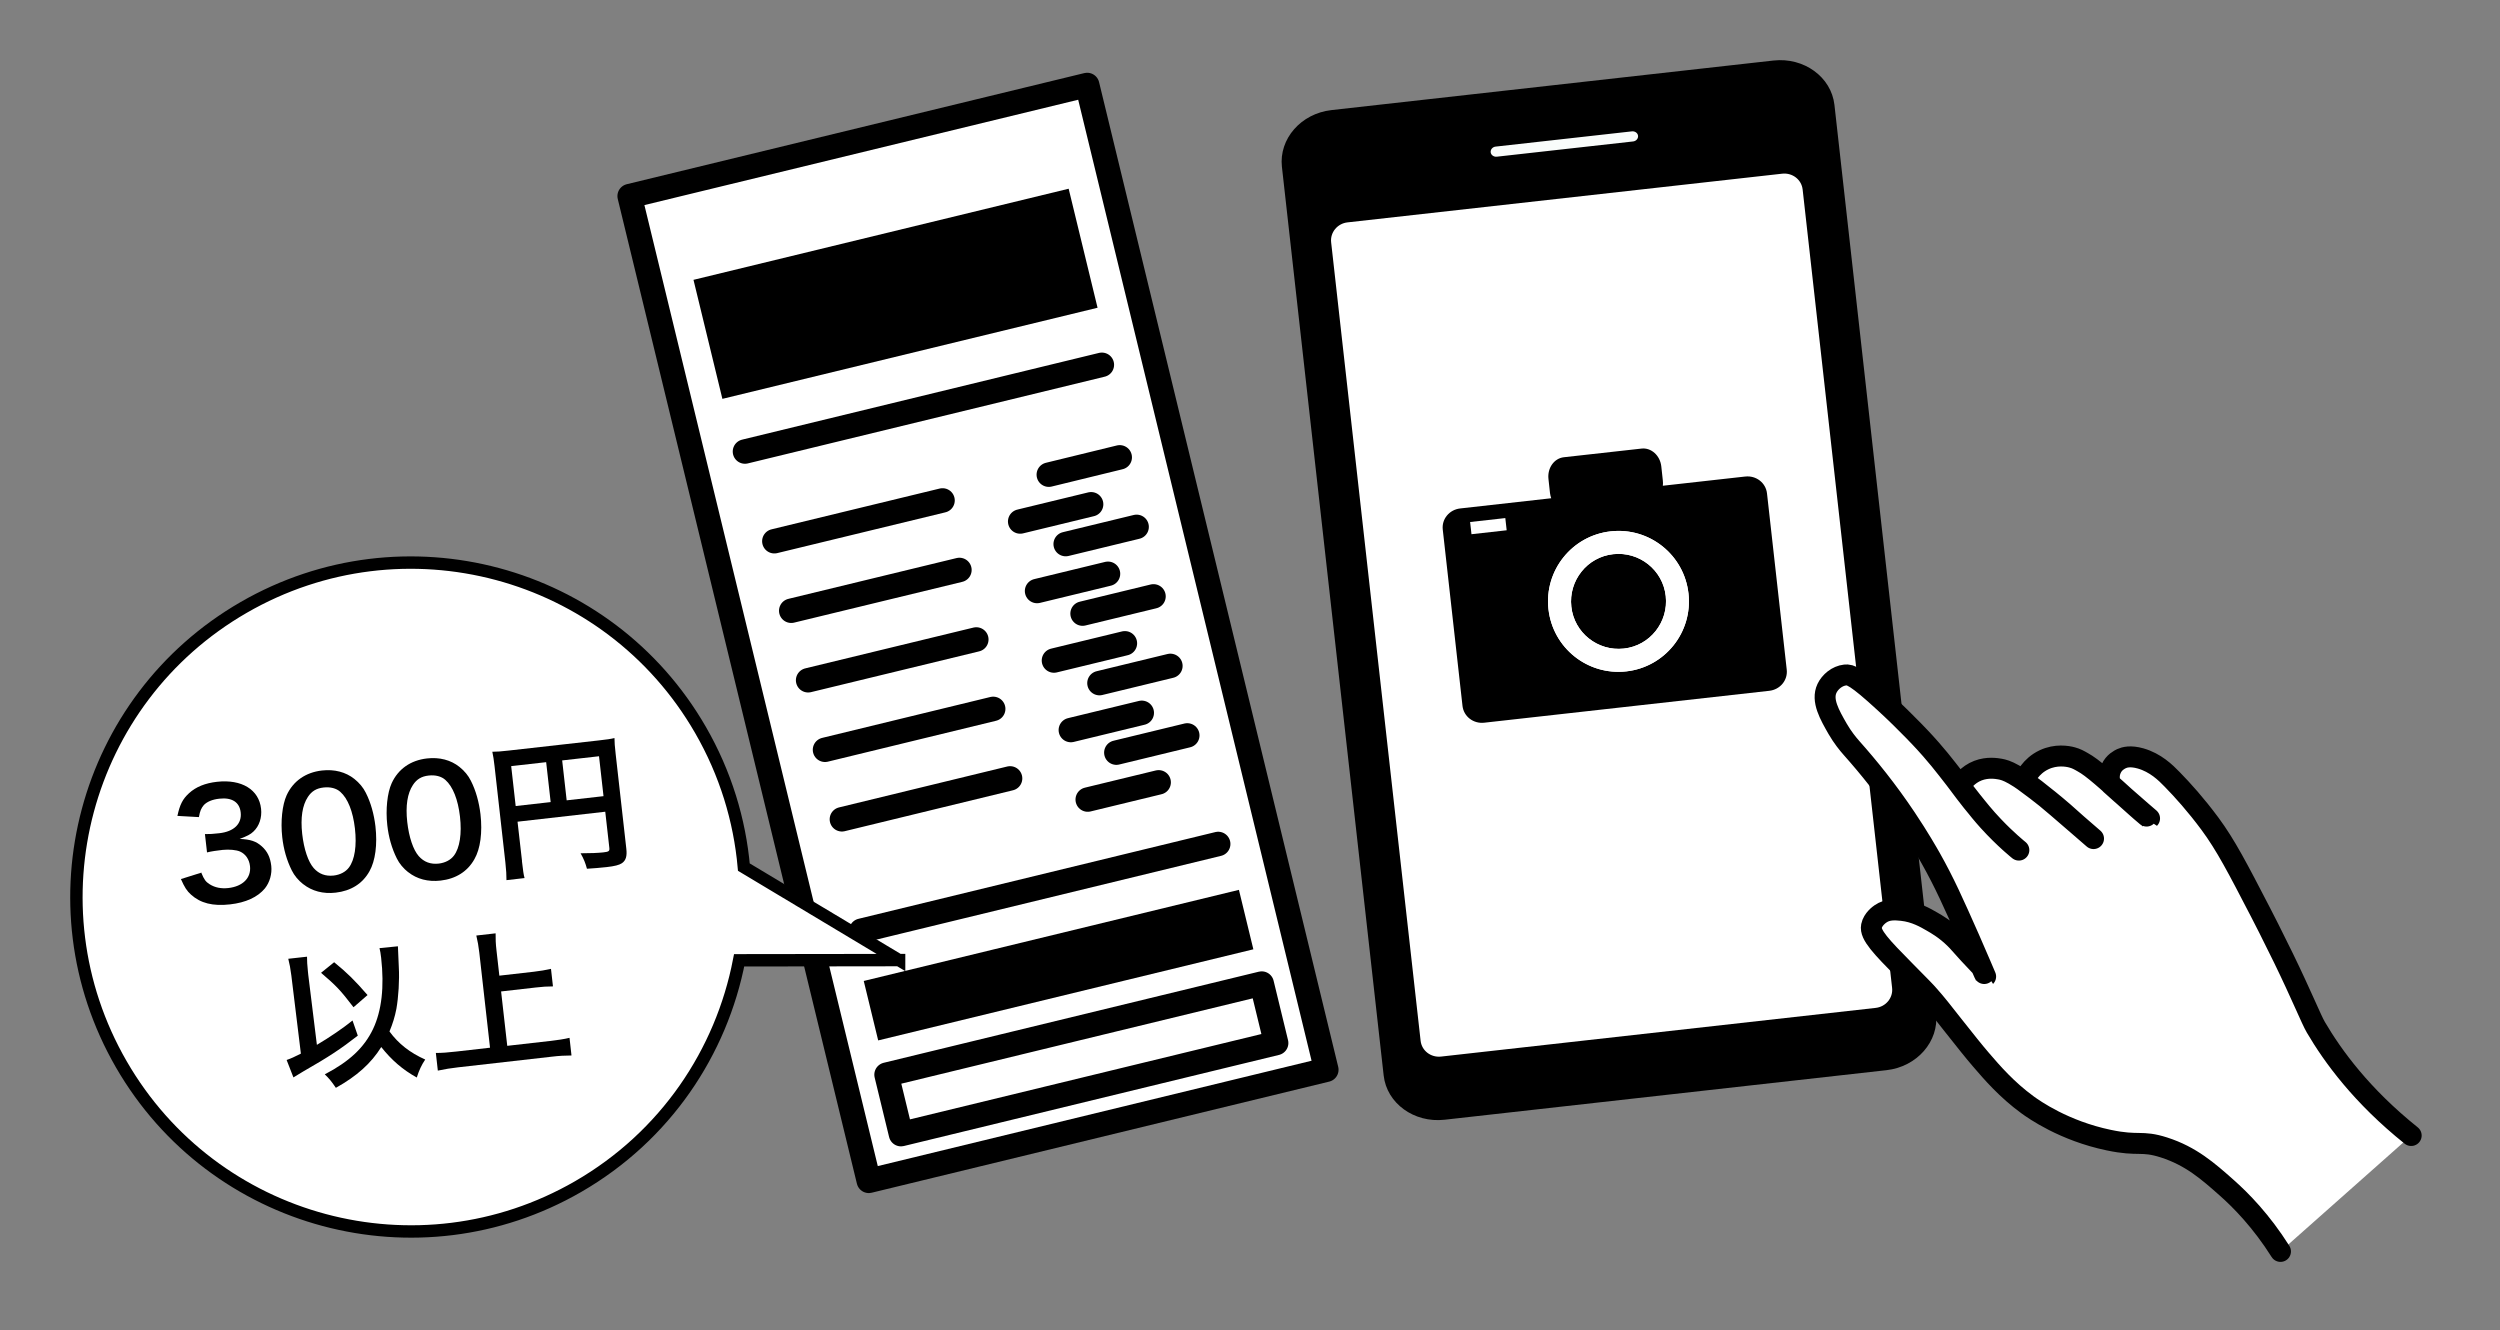
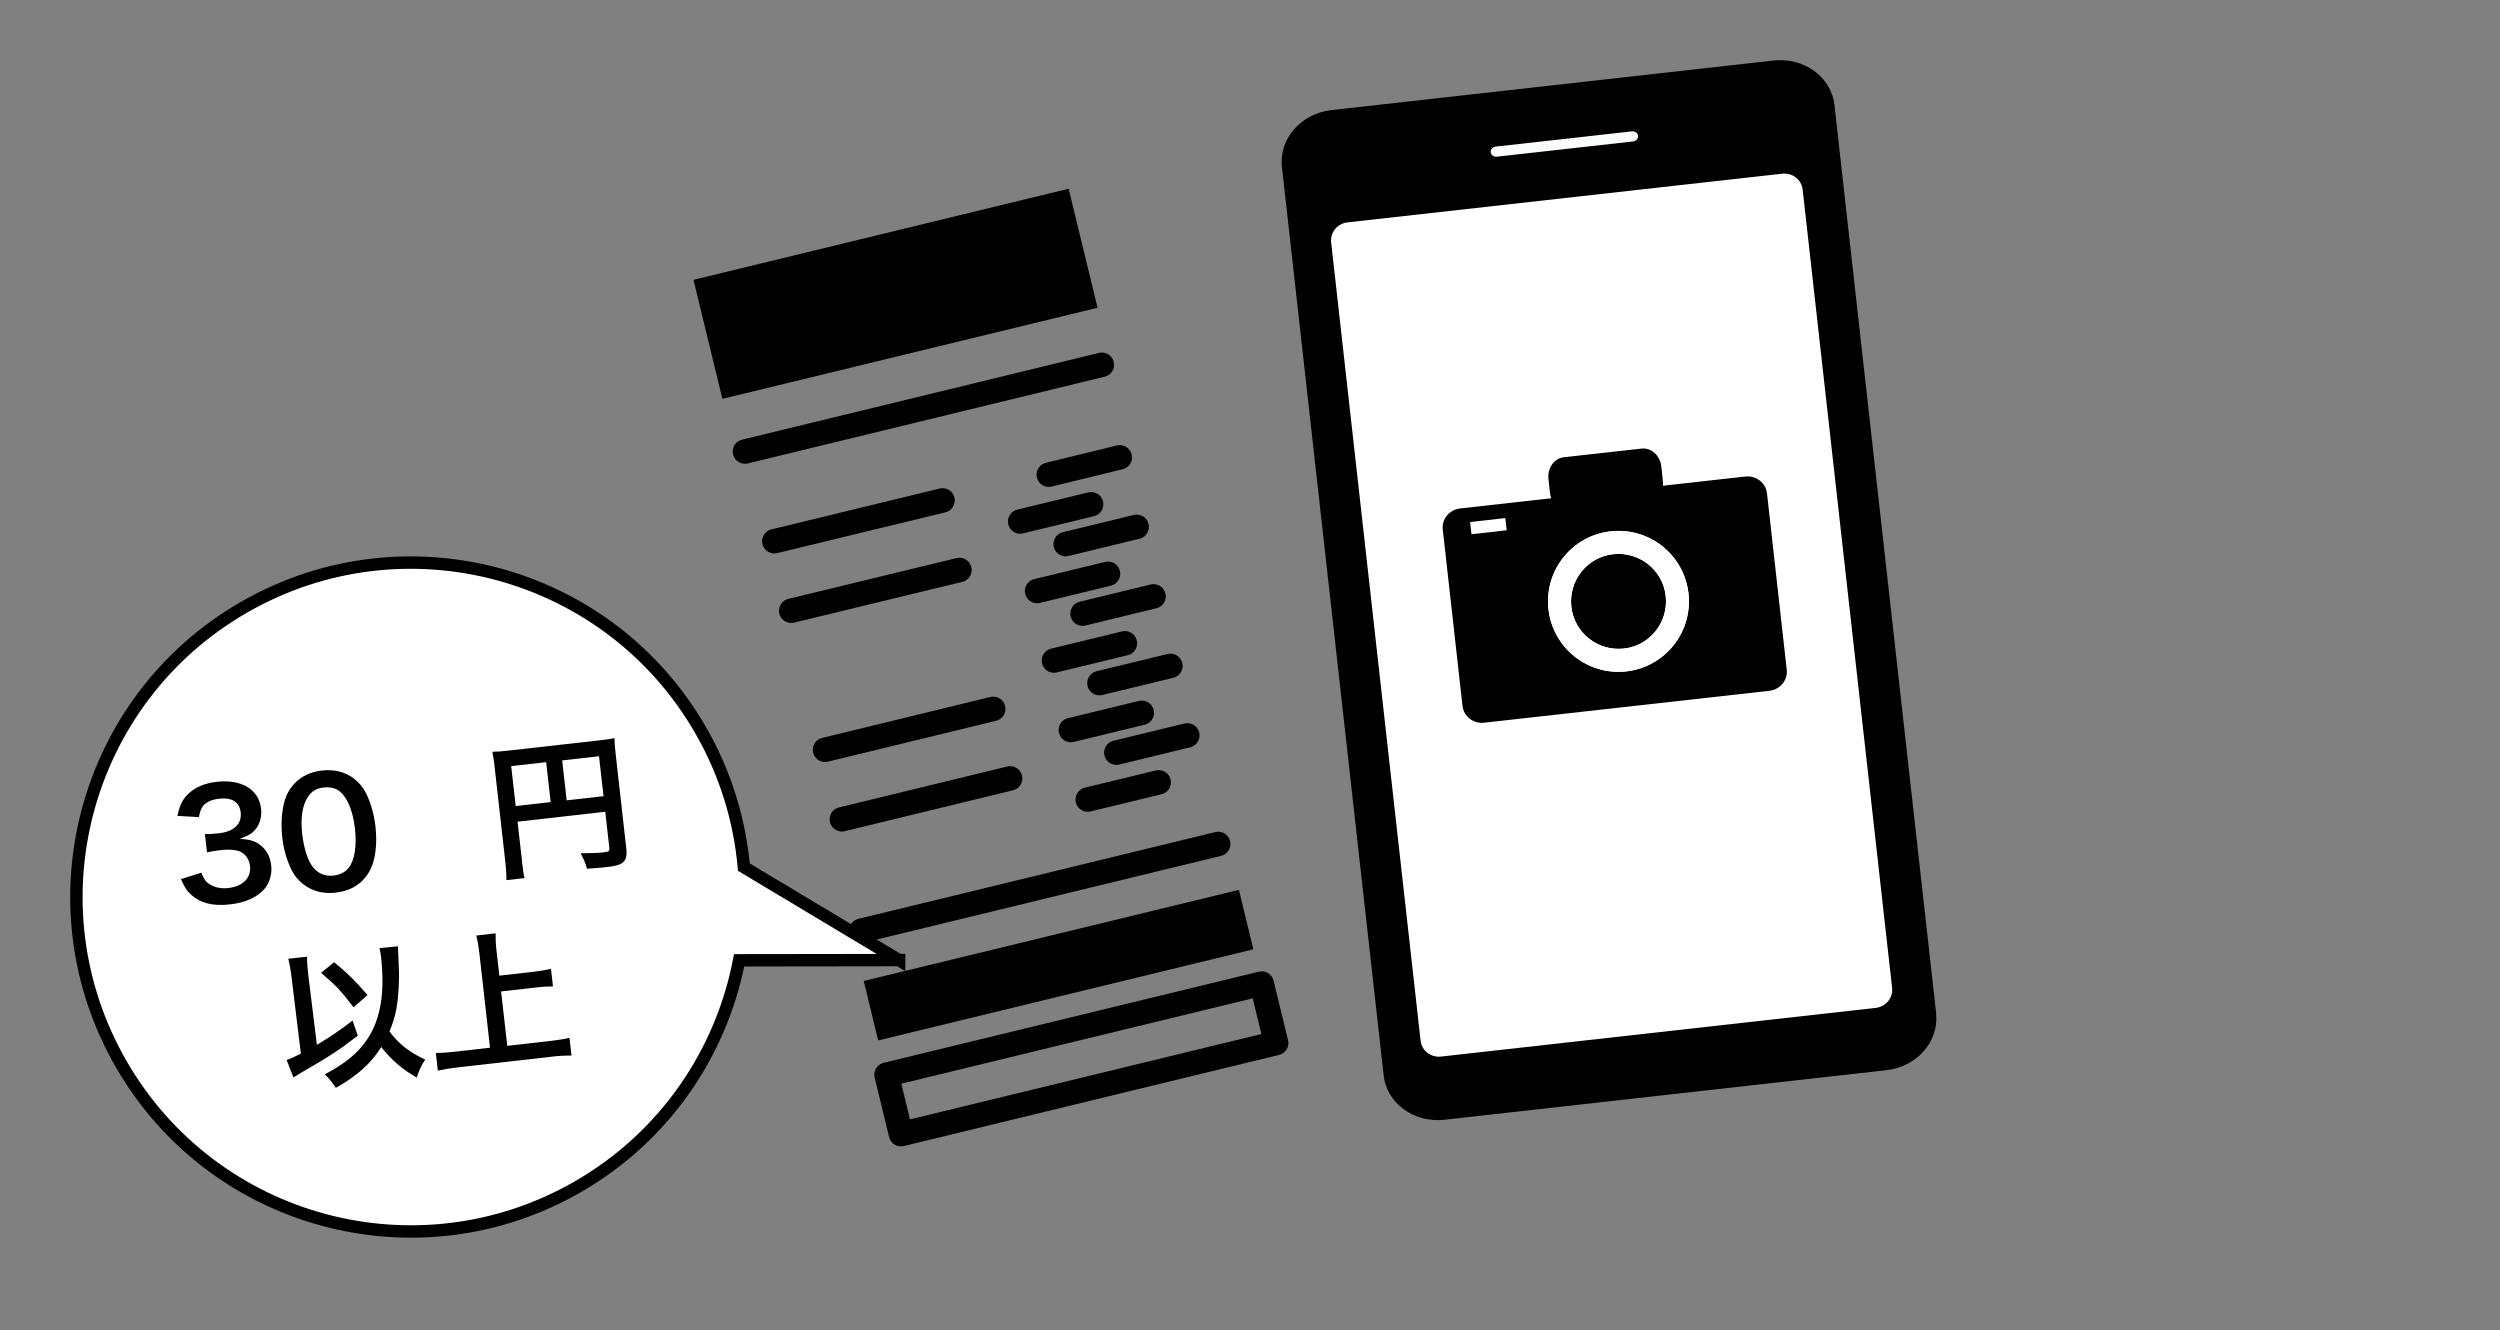
<svg xmlns="http://www.w3.org/2000/svg" id="b" data-name="レイヤー 2" viewBox="0 0 228 121.33">
  <rect x="0" y="0" width="228" height="121.33" fill="#808080" stroke="none" />
  <defs>
    <style>
      .d {
        stroke-miterlimit: 10;
        stroke-width: 1.13px;
      }

      .d, .e, .f, .g {
        fill: #fff;
      }

      .d, .f, .h, .g {
        stroke: #000;
      }

      .f, .h {
        stroke-width: 2.23px;
      }

      .f, .h, .g {
        stroke-linecap: round;
        stroke-linejoin: round;
      }

      .h, .i {
        fill: none;
      }

      .j {
        fill: #f9fcfb;
      }

      .g {
        stroke-width: 1.91px;
      }
    </style>
  </defs>
  <g id="c" data-name="レイヤー 1">
    <g>
      <g>
        <path d="m176.57,92.43c.28,2.54-1.74,4.86-4.52,5.17l-40.31,4.52c-2.78.31-5.27-1.5-5.55-4.04l-9.28-82.87c-.28-2.54,1.74-4.86,4.52-5.17l40.31-4.52c2.78-.31,5.27,1.5,5.56,4.04l9.28,82.87Z" />
        <path class="e" d="m172.56,90.1c.1.9-.57,1.72-1.5,1.82l-39.64,4.44c-.93.1-1.76-.54-1.86-1.44l-8.16-72.82c-.1-.9.57-1.72,1.5-1.82l39.64-4.44c.93-.1,1.76.54,1.86,1.44l8.16,72.82Z" />
        <path class="j" d="m149.39,12.38c.03.25-.17.49-.45.52l-12.43,1.39c-.28.03-.53-.15-.56-.4h0c-.03-.25.17-.49.45-.52l12.43-1.39c.28-.03.53.15.56.4h0Z" />
      </g>
      <g>
        <g>
          <path d="m159.16,43.46l-7.51.84c.02-.16.02-.32,0-.48l-.14-1.29c-.11-.99-.92-1.72-1.8-1.62l-7.09.79c-.88.1-1.51.98-1.4,1.98l.14,1.29c.02.16.06.32.11.47l-8.3.93c-.99.11-1.7.97-1.59,1.93l1.8,16.08c.11.96.99,1.64,1.98,1.53l26-2.91c.99-.11,1.7-.97,1.59-1.93l-1.8-16.08c-.11-.96-.99-1.64-1.98-1.53Zm-10.84,17.77c-3.53.39-6.71-2.14-7.1-5.67-.39-3.53,2.14-6.71,5.67-7.1,3.53-.39,6.71,2.14,7.1,5.67.39,3.53-2.14,6.71-5.67,7.1Z" />
          <path d="m147.13,50.54c-1.19.13-2.21.73-2.9,1.6-.69.87-1.05,1.99-.92,3.19.13,1.19.73,2.21,1.6,2.9.87.69,1.99,1.05,3.19.92,1.19-.13,2.21-.73,2.9-1.6.69-.87,1.05-1.99.92-3.19-.13-1.19-.73-2.21-1.6-2.9-.87-.69-1.99-1.05-3.19-.92Z" />
          <path class="e" d="m146.89,48.46c-3.53.4-6.07,3.57-5.67,7.1.4,3.53,3.57,6.07,7.1,5.67,3.53-.4,6.07-3.58,5.67-7.1-.4-3.53-3.57-6.07-7.1-5.67Zm4.1,9.09c-.69.87-1.71,1.47-2.9,1.6-1.19.13-2.32-.23-3.19-.92-.87-.69-1.47-1.71-1.6-2.9-.13-1.19.23-2.32.92-3.19.69-.87,1.71-1.47,2.9-1.6,1.19-.13,2.32.23,3.19.92.87.7,1.47,1.71,1.6,2.9.13,1.19-.23,2.32-.92,3.19Z" />
        </g>
        <rect class="e" x="134.13" y="47.42" width="3.23" height="1.12" transform="translate(-4.5 15.41) rotate(-6.39)" />
      </g>
      <g>
-         <rect class="f" x="67.72" y="11.51" width="42.94" height="92.42" transform="translate(-11.1 22.68) rotate(-13.65)" />
        <rect x="64.07" y="21.21" width="35.21" height="11.17" transform="translate(-4.02 20.03) rotate(-13.65)" />
        <rect x="78.94" y="85.23" width="35.21" height="5.58" transform="translate(-18.05 25.27) rotate(-13.65)" />
        <rect class="h" x="81.02" y="93.78" width="35.21" height="5.58" transform="translate(-20.01 26) rotate(-13.65)" />
        <line class="h" x1="67.94" y1="41.18" x2="100.49" y2="33.27" />
        <line class="h" x1="78.55" y1="84.88" x2="111.1" y2="76.97" />
        <line class="h" x1="70.62" y1="49.36" x2="85.96" y2="45.64" />
        <line class="h" x1="72.16" y1="55.7" x2="87.5" y2="51.98" />
-         <line class="h" x1="73.7" y1="62.04" x2="89.04" y2="58.32" />
        <line class="h" x1="75.24" y1="68.38" x2="90.58" y2="64.65" />
        <line class="h" x1="76.78" y1="74.72" x2="92.12" y2="70.99" />
        <line class="h" x1="95.65" y1="43.29" x2="102.12" y2="41.71" />
        <line class="h" x1="97.19" y1="49.62" x2="103.66" y2="48.05" />
        <line class="h" x1="98.73" y1="55.96" x2="105.2" y2="54.39" />
        <line class="h" x1="100.27" y1="62.3" x2="106.74" y2="60.73" />
        <line class="h" x1="101.81" y1="68.64" x2="108.28" y2="67.07" />
        <line class="h" x1="93.04" y1="47.56" x2="99.51" y2="45.99" />
        <line class="h" x1="94.58" y1="53.9" x2="101.05" y2="52.33" />
        <line class="h" x1="96.12" y1="60.24" x2="102.59" y2="58.67" />
        <line class="h" x1="97.66" y1="66.58" x2="104.13" y2="65.01" />
        <line class="h" x1="99.2" y1="72.92" x2="105.67" y2="71.35" />
      </g>
      <rect class="i" width="228" height="121.33" />
-       <path class="g" d="m207.98,114.13c-1.74-2.76-3.6-4.66-4.94-5.84-1.66-1.47-3.22-2.85-5.68-3.64-2.09-.67-2.29-.09-5.04-.67-4.08-.85-6.82-2.79-7.41-3.22-1.89-1.38-3.23-2.93-4.25-4.12-.64-.74-1.39-1.69-2.46-3.04-1.17-1.48-1.52-1.95-2.3-2.83-.36-.41-.54-.59-2.19-2.26-2.13-2.16-3.19-3.26-3.03-4.05.13-.64.73-1.05.83-1.12.64-.44,1.36-.37,1.96-.31,1.21.13,2.14.68,2.73,1.02.4.23,1.23.7,2.09,1.55.35.34.44.49,1.28,1.4.47.51.87.93,1.13,1.2.18.41.38.87.39.86,0,0-.74-1.75-1.47-3.41-1.49-3.36-2.28-5.14-3.54-7.38-.25-.44-1.06-1.87-2.26-3.66-1.7-2.54-3.42-4.66-4.96-6.39-.33-.37-.81-.96-1.27-1.75-.73-1.28-1.49-2.59-.97-3.69.28-.59.92-1.14,1.66-1.22.47-.05.97.09,3.63,2.54,1.05.97,1.87,1.78,2.59,2.52.87.89,1.39,1.48,1.6,1.72.6.68,1.01,1.2,1.5,1.82,1.1,1.39,1.24,1.65,2.21,2.87.58.73.98,1.23,1.54,1.85,1.49,1.64,2.77,2.65,2.77,2.65,0,0-1.06-.84-2.33-2.18-.82-.86-1.4-1.6-1.94-2.26-.46-.58-.83-1.07-1.09-1.42.17-.28.67-1.02,1.63-1.39.89-.34,1.72-.19,2.01-.14.56.1,1.42.35,4.2,2.62.53.43,1.29,1.09,2.83,2.42.76.66,1.5,1.3,1.5,1.3,0,0-.3-.26-1.5-1.3-.8-.73-1.66-1.48-2.6-2.24-.76-.61-1.51-1.18-2.24-1.71.1-.25.58-1.35,1.83-1.94,1.08-.51,2.13-.33,2.56-.21.37.1.61.23.99.45,0,0,.16.09.33.2.94.6,2.85,2.38,3.55,3.01.42.38.81.73.95.85.2.18.32.28.42.37.38.33.81.69.82.68,0,0-1.09-.93-2.61-2.27-.4-.36-.73-.65-.95-.85-.05-.13-.25-.74.05-1.4.27-.61.79-.85.95-.93.29-.13.81-.28,1.74-.02,1.36.39,2.27,1.28,2.88,1.91.95.97,2.16,2.31,3.45,4.05,1.44,1.95,2.51,4.02,4.61,8.07.25.48,1.05,2.04,2.09,4.17,1.64,3.37,2.54,5.61,2.95,6.31,1.56,2.66,4.18,6.26,8.7,9.88" />
      <path class="d" d="m82,87.57l-14.16-8.49c-.38-4.28-1.67-8.55-3.96-12.52-8.42-14.59-27.07-19.58-41.66-11.16-14.59,8.42-19.58,27.07-11.16,41.66,8.42,14.59,27.07,19.58,41.66,11.16,7.97-4.6,13.07-12.26,14.69-20.64l14.59-.02Z" />
      <g>
        <path d="m18.37,79.62c.25.6.39.8.76,1.03.48.3,1.04.41,1.69.34,1.33-.15,2.1-.93,1.98-2-.07-.62-.4-1.1-.91-1.33-.34-.15-.99-.21-1.58-.15-.59.07-.98.12-1.43.23l-.19-1.67c.44,0,.73-.01,1.31-.08,1.34-.15,2.07-.86,1.95-1.9-.1-.93-.8-1.38-1.94-1.25-.66.07-1.13.28-1.42.58-.24.29-.35.53-.45,1.1l-1.96-.11c.22-1.03.48-1.54,1.06-2.07.63-.58,1.48-.92,2.55-1.04,2.25-.25,3.83.71,4.02,2.46.09.81-.17,1.59-.7,2.08-.27.26-.55.4-1.25.67.97.04,1.5.21,2.02.68.5.45.77.99.86,1.78.08.73-.14,1.5-.58,2.05-.66.8-1.75,1.3-3.18,1.46-1.57.18-2.7-.11-3.56-.89-.38-.34-.59-.67-.92-1.42l1.88-.59Z" />
        <path d="m27.65,80.64c-.45-.36-.81-.79-1.04-1.26-.46-.92-.75-1.94-.87-3.03-.16-1.43,0-2.94.4-3.82.59-1.29,1.73-2.09,3.22-2.26,1.14-.13,2.17.14,2.96.77.45.36.81.79,1.04,1.26.46.9.75,1.96.88,3.06.19,1.66-.01,3.15-.54,4.09-.63,1.14-1.69,1.8-3.09,1.96-1.14.13-2.15-.14-2.95-.77Zm4.17-1.52c.53-.7.73-1.99.55-3.56-.18-1.56-.65-2.74-1.33-3.34-.36-.33-.92-.47-1.53-.4-.65.07-1.09.34-1.43.86-.51.77-.68,1.9-.52,3.37.16,1.41.55,2.55,1.05,3.12.48.54,1.08.76,1.82.68.59-.07,1.09-.33,1.39-.73Z" />
-         <path d="m37.23,79.55c-.45-.36-.81-.79-1.04-1.26-.46-.92-.75-1.95-.87-3.04-.16-1.43,0-2.94.4-3.82.59-1.29,1.72-2.09,3.22-2.26,1.14-.13,2.17.14,2.96.77.45.36.81.79,1.04,1.26.46.9.75,1.96.88,3.06.19,1.66-.01,3.15-.55,4.09-.63,1.13-1.69,1.8-3.09,1.96-1.14.13-2.16-.14-2.95-.77Zm4.17-1.52c.53-.7.73-1.99.55-3.56-.18-1.56-.65-2.74-1.33-3.34-.36-.33-.92-.47-1.53-.4-.65.07-1.09.34-1.43.86-.51.77-.68,1.9-.52,3.37.16,1.41.55,2.55,1.05,3.12.48.54,1.08.76,1.82.68.59-.07,1.09-.33,1.39-.73Z" />
        <path d="m47.6,78.53c.1.85.15,1.25.24,1.55l-1.65.19c0-.44-.02-.92-.1-1.62l-.99-8.8c-.06-.56-.12-.9-.2-1.29.43,0,.79-.03,1.5-.11l8.18-.92c.74-.08,1.14-.14,1.46-.22,0,.4.03.75.11,1.47l.97,8.62c.08.69-.04,1.08-.41,1.33-.24.16-.66.27-1.39.35-.52.06-1.27.12-1.79.15-.14-.52-.28-.88-.58-1.41.9,0,1.58-.03,2.06-.08.52-.06.6-.11.56-.43l-.37-3.28-8,.91.41,3.6Zm2.21-9.02l-3.19.36.41,3.64,3.19-.36-.41-3.64Zm5.23,3.1l-.41-3.64-3.36.38.41,3.64,3.36-.38Z" />
        <path d="m26.58,89.03c-.09-.71-.17-1.11-.29-1.59l1.71-.19c0,.38.02.79.08,1.33l.03.3.79,6.41c1.17-.69,2.41-1.54,3.25-2.22l.48,1.38c-1.55,1.21-2.62,1.92-4.98,3.27-.48.29-.57.34-.89.54l-.62-1.59c.46-.16.68-.27,1.3-.58l-.86-7.04Zm3.9-1.27c1.18.96,1.87,1.64,3.04,2.99l-1.28,1.11c-1.21-1.58-1.59-1.97-2.96-3.14l1.2-.97Zm5.81-1.46q0,.15.08,1.88c.07,1.22-.03,2.75-.22,3.83-.14.72-.33,1.34-.63,2.06.82,1.12,1.87,1.94,3.26,2.56-.34.5-.56.98-.77,1.64-1.28-.71-2.3-1.59-3.24-2.78-.93,1.49-2.22,2.65-4.14,3.72-.38-.57-.65-.89-1.01-1.23,2.26-1.18,3.59-2.44,4.4-4.13.79-1.67,1.04-3.84.74-6.5-.05-.43-.08-.58-.15-.88l1.7-.17Z" />
        <path d="m46.26,95.38l3.87-.44c.71-.08,1.32-.17,1.81-.29l.18,1.61c-.57,0-1.13.03-1.8.11l-8.54.97c-.63.07-1.25.17-1.85.3l-.18-1.61c.53,0,1.1-.04,1.87-.13l3.07-.35-.98-8.69c-.07-.59-.14-.99-.27-1.54l1.76-.2c-.01.5.01.95.08,1.56l.26,2.3,3.16-.36c.59-.07,1.07-.15,1.55-.26l.18,1.6c-.49,0-1,.03-1.57.1l-3.16.36.56,4.95Z" />
      </g>
    </g>
  </g>
</svg>